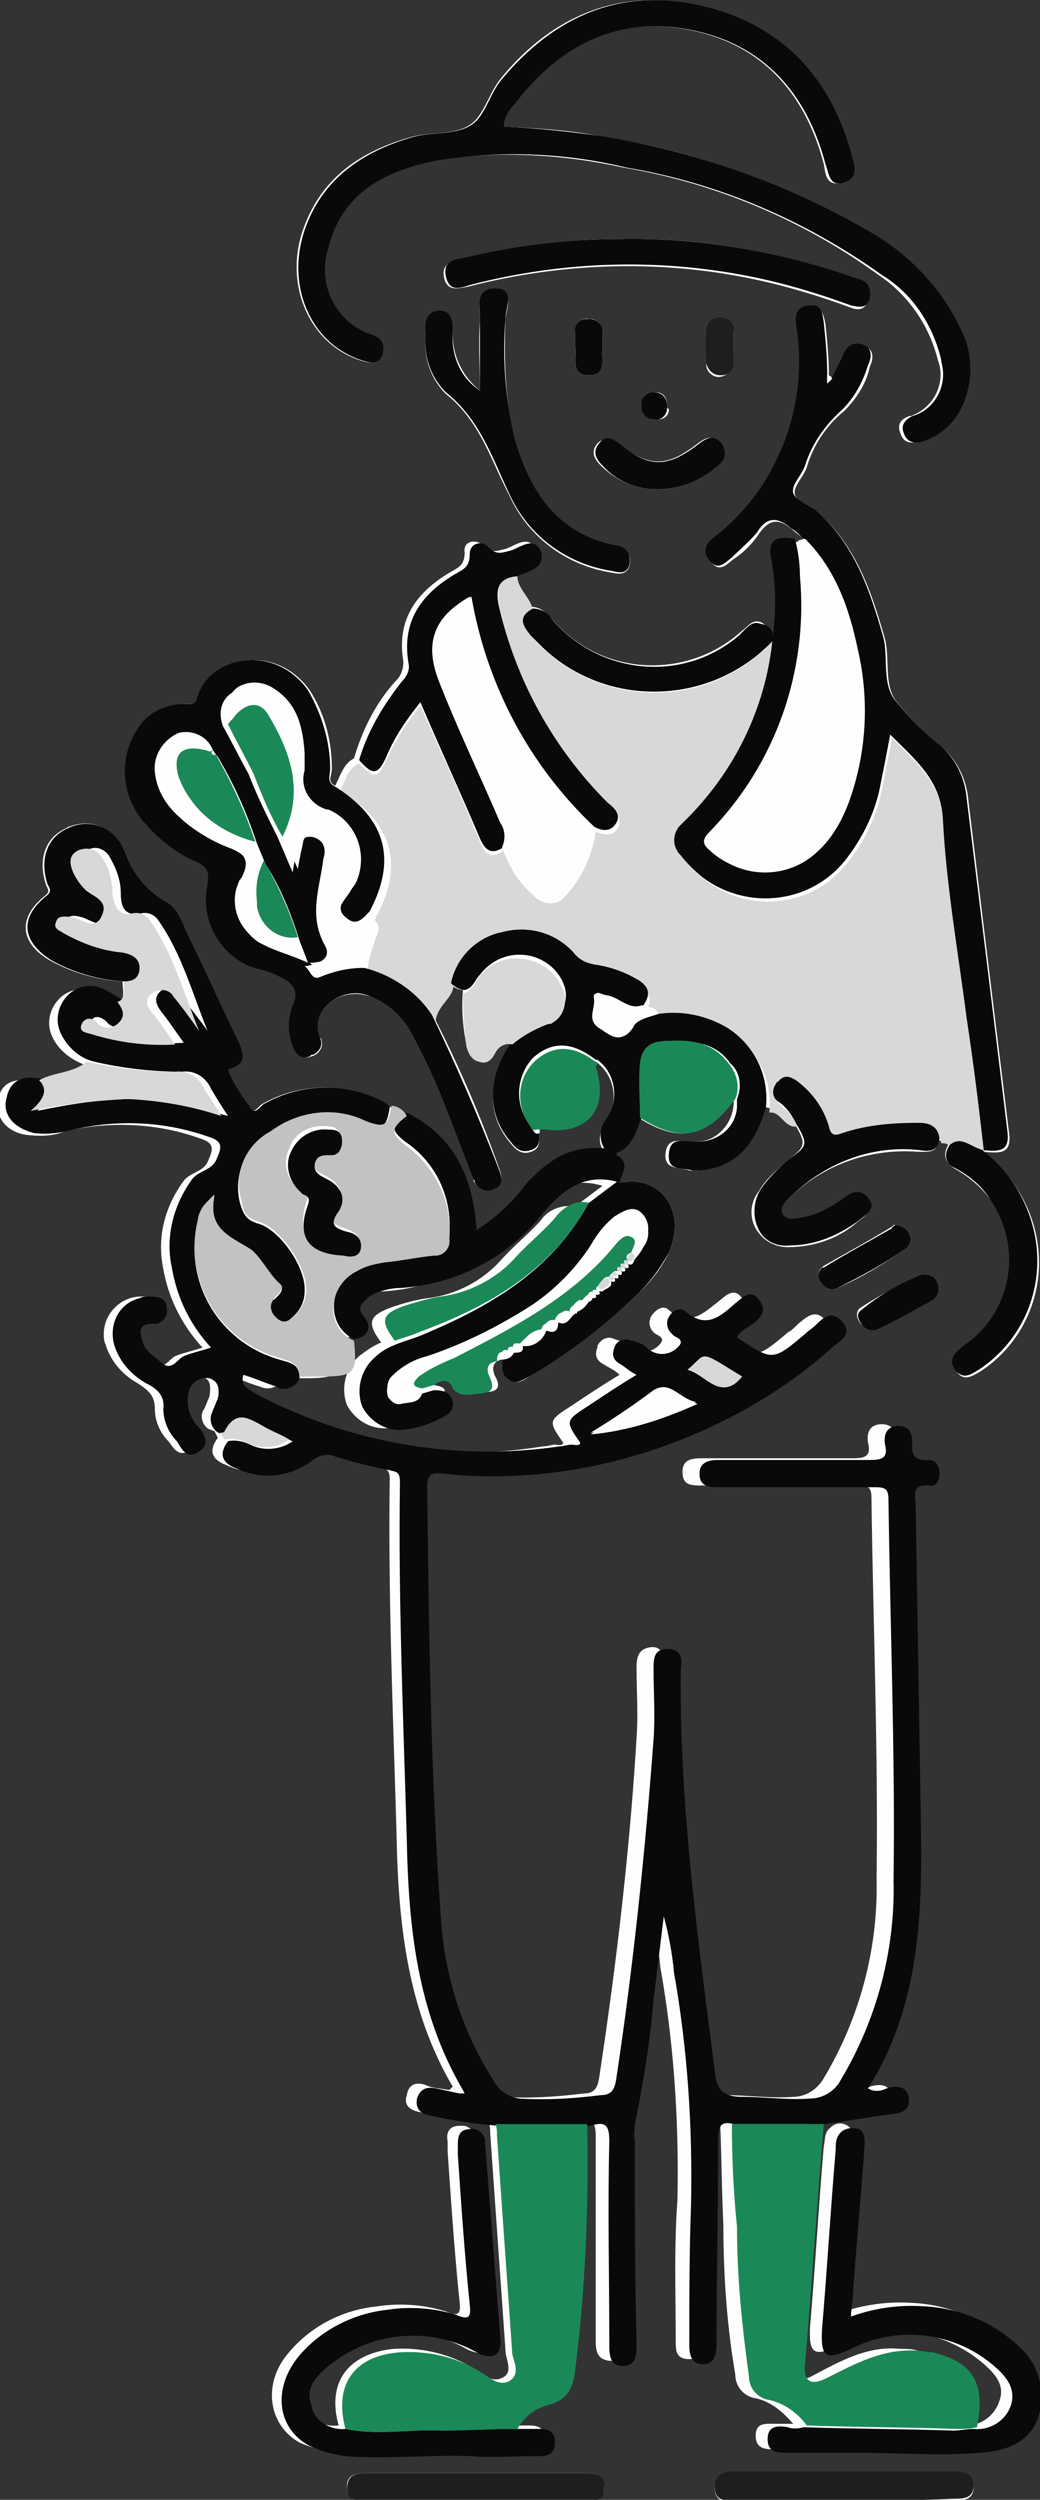
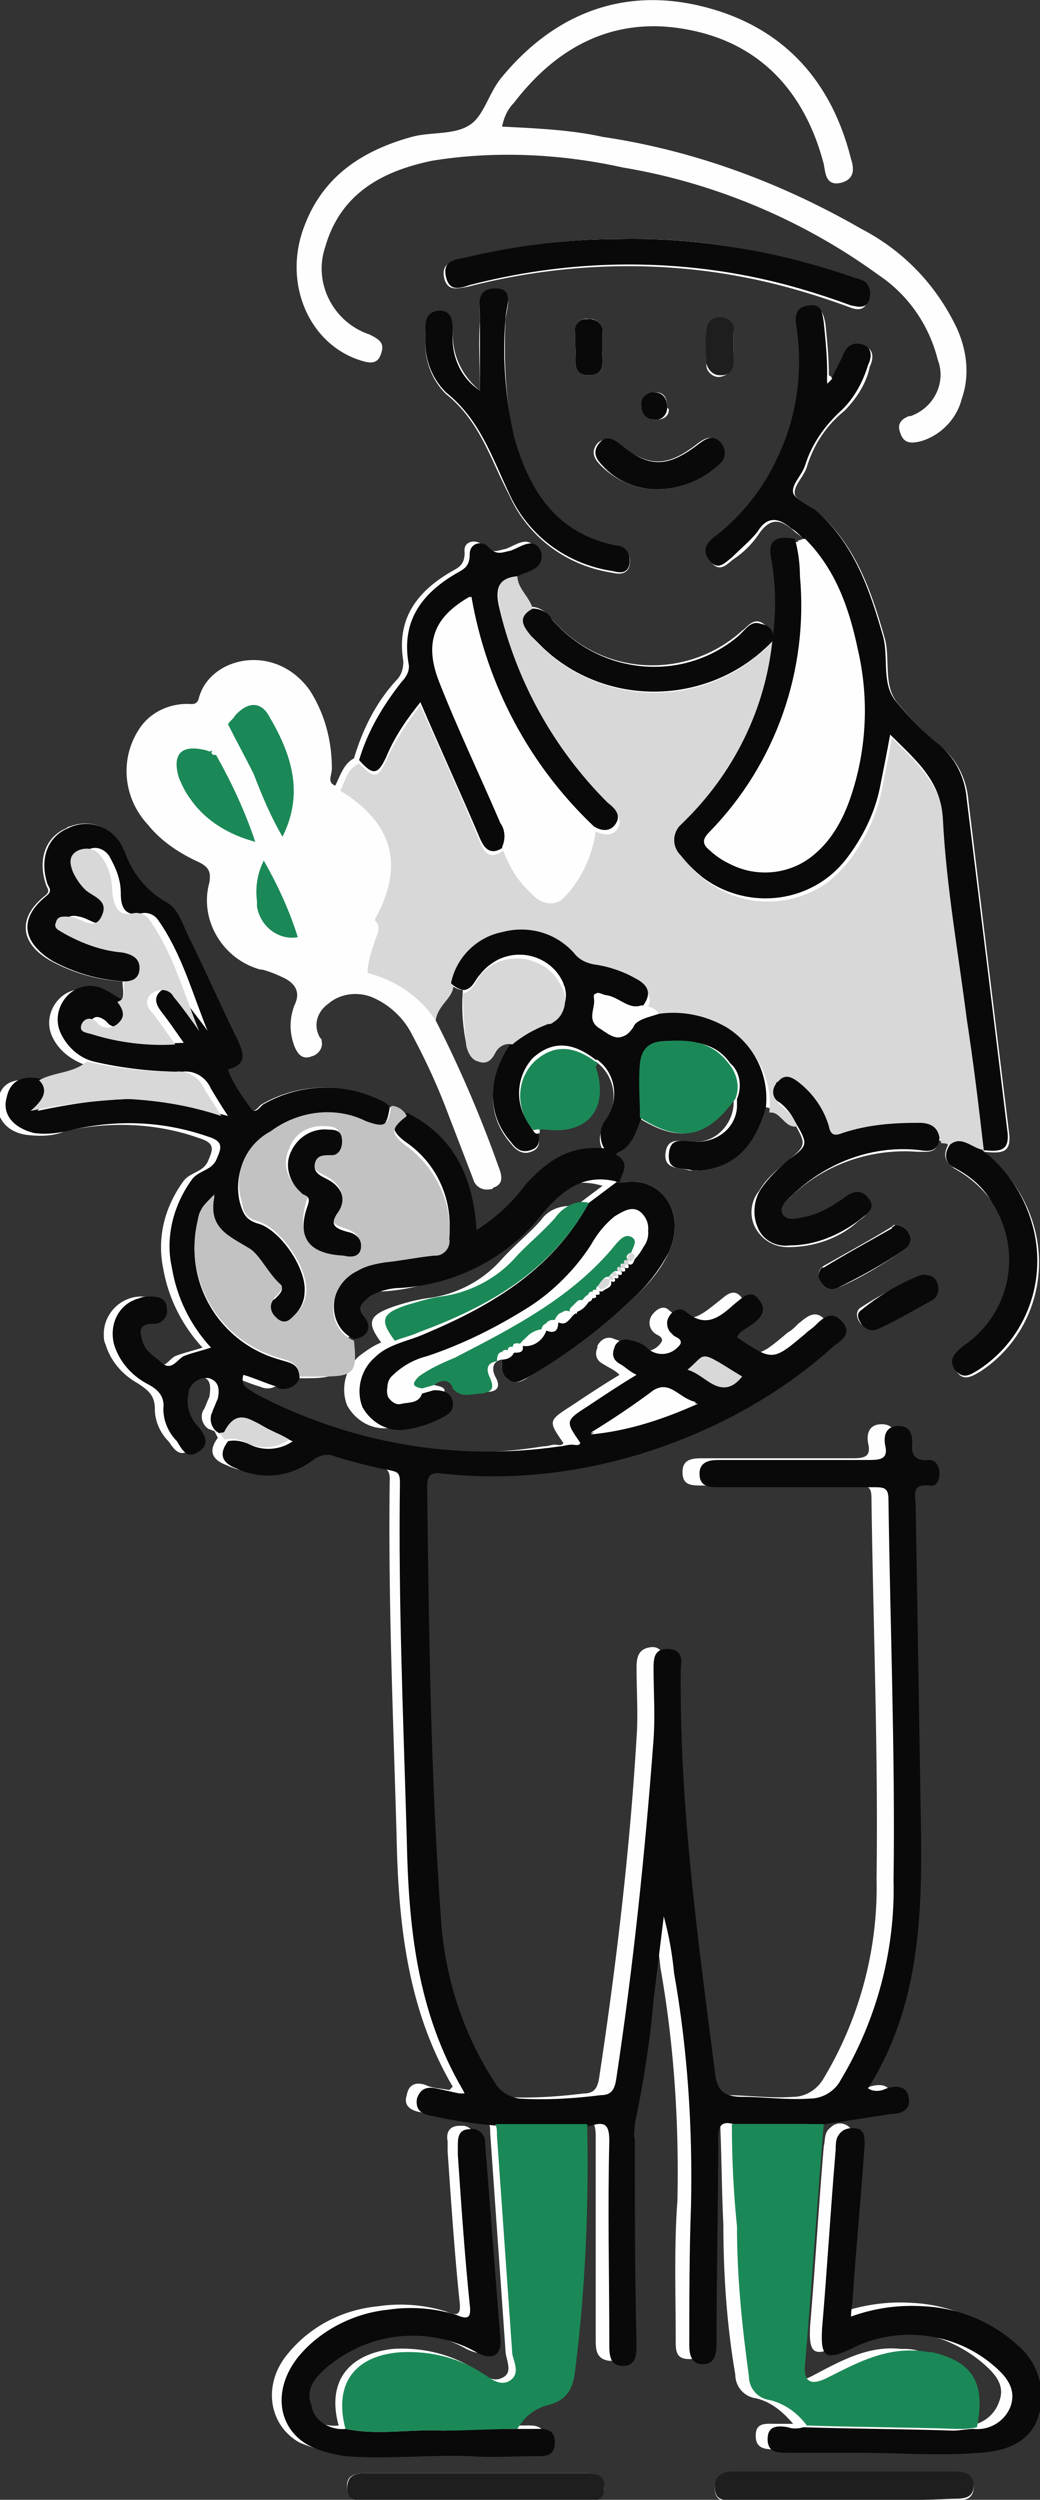
<svg xmlns="http://www.w3.org/2000/svg" version="1.1" id="レイヤー_1" x="0" y="0" viewBox="0 0 61.1 146.8" xml:space="preserve">
  <rect x="0" y="0" width="61.1" height="146.8" fill="#333333" stroke="none" />
  <style>.st0{fill:#fefefe}.st1{fill:#090909}.st2{fill:#d8d8d9}.st4{fill:#1b8957}.st5{fill:#1e1e1e}</style>
  <path class="st0" d="M597.8 2889c.4-.4 1-.3 1.4.1.5.6 1.2.4 1.7.3.5 0 .9-.2.5-.9-.2-.4-.2-.9.4-1 0 .4-.1.9.4 1.2.5.3.9 0 1.2-.2 2.1-1.3 4.2-2.8 6-4.5.9-.8 1.7-1.7 2.2-2.8 1.1-2.5-.6-4.5-2.7-4.1h-.4c.1-.5.5-1 0-1.5-.2-.2-.2-.2 0-.3.8-.4 1-1.3 1.3-2 2.4 1.5 3.9 1.2 5.6-1.1.1 1.2-.8 2.4-2 2.5h-.5c-.6 0-1.4-.3-1.5.7-.1 1 .9.8 1.4 1h.5c2.3-.2 3.4-1.7 3.9-3.7.7-.1.9 1 1.7.8.8 1.4.8 1.4-.4 2.4-.6.5-1.2 1-1.6 1.7-.5.6-.6 1.5-.2 2.2.4.7 1.1 1.1 1.9 1.1 1.5 0 3-.5 4.1-1.5.4-.3.9-.6.5-1.3-.4-.5-.9-.4-1.4 0-.6.5-1.4.9-2.2 1.1-.5.1-1.1.3-1.4-.1-.3-.5.3-.9.6-1.2 2-1.9 4.7-2.8 7.4-2.6.6 0 1.2.1 1.2-.7.2.1.5.1.6.3-.3.6-.2 1 .4 1.4.9.5 1.7 1.2 2.3 2.1 1.8 2.8 1 6.5-1.7 8.4-.5.4-.9.8-.5 1.4.4.6.9.3 1.4 0 2.6-1.7 3.9-4.8 3.3-7.9-.4-2-1.5-3.7-3.1-5 1 .1 1.6.1 1.5-1-.8-6.5-1.6-13-2.4-19.6-.1-1.2-.6-2.3-1.5-3.1-1-.8-1.9-1.7-2.7-2.7-.8-1-.4-2.5-.7-3.7-.8-2.8-1.7-5.5-4-7.5-.4-.4-1.2-.6-1.3-1-.1-.5.5-1 .7-1.6.4-1.3 1.1-2.4 2.2-3.3.7-.7 1.3-1.6 1.5-2.6.2-.4.3-1-.3-1.2-.6-.2-1 .1-1.2.7-.2.4-.3.8-.6 1.2l-.3-.2c0-1-.1-2-.2-3-.1-.5-.2-1.1-.9-1s-.8.6-.7 1.3c.5 2.7.1 5.4-1.2 7.8-.8 1.7-2 3.2-3.5 4.4-.5.4-.9.9-.4 1.5s.9.1 1.3-.2c.6-.4 1.1-.9 1.5-1.5.7-1 1.3-.8 2-.2.2.2.4.3.6.5l-.4.2c-1.1-.3-1.5.1-1.4 1.1.2 1.5.3 3.1.1 4.7h-.2c.1-.5-.2-.9-.6-1.1-.5-.2-.8.3-1.1.5-3.2 2.9-8.2 2.7-11.1-.6l-.2-.2c-.3-.4-.7-.6-1.1-.6-.2-.7-.9-1.1-.9-1.9.6-.3 1.6-.4 1.2-1.4-.4-1-1.2-.3-1.8-.1-.5.1-.8.3-1.3-.2-.4-.4-1.2-.3-1.1.4 0 .8-.4.9-.9 1.2-2 1.2-3.1 2.8-2.7 5.2 0 .4-.1.8-.4 1.1-1.2 1.3-2 2.9-2.5 4.6-.6.3-.8 1-1.1 1.6-.5-.2-.2-.6-.2-1 0-1.6-.4-3.2-1.3-4.6-2-2.8-5.8-2-6.5.4-.1.5-.4.4-.7.4-1.1 0-2.1.5-2.7 1.3-1.3 1.8-1.1 4.2.4 5.8.8 1 1.9 1.7 3 2.2.6.3.7.6.6 1.2-.6 2.2.8 4.5 3 5.1h.1c.4.1.9.3 1.3.5.6.3 1 .8.6 1.6-.3.8-.3 1.6 0 2.4.2.5.5.8 1 .6.4-.1.7-.5.6-.9 0-.1 0-.1-.1-.2-.4-.7-.2-1.5.5-2 .7-.6 1.7-.7 2.5-.4 1 .4 1.9 1.2 2.4 2.2.8 1.5 1.5 3 2.1 4.6l1.5 3.9c.1.4.5.7 1 .6.1 0 .1 0 .2-.1.6-.2.5-.7.3-1.2-1.1-3.1-2.4-6.1-3.9-9 .1-.7.7-1.1 1-1.8.2.2.5.4.8.4-.1 1.1 0 2.2.2 3.2.1.4.3.8.7.9.5.1.8-.1 1-.5.2-.4.6-.6 1-.5-1.5 2.1-1.5 4.3-.1 5.9.3.4.7.7 1.2.5.6-.2.5-.7.4-1.2.1-.2.3-.2.4-.2 2.5.2 3.7-1.3 2.9-3.7 0-.1.1-.2.1-.2 1.1.8 1.4 2.3.6 3.5v.1c-.4.5-.5 1.2-.1 1.7-2-.2-3.4.8-4.6 2.1-.8 1-1.8 1.9-2.9 2.7-.2-3.1-1.3-5.6-4.1-6.9-.3-.4-.7-.6-1.1-.5-.2-.1-.3-.3-.5-.4-2.2-1.1-4.8-1-6.9.2-.2.1-.5.7-.8.2-.5-.7-1-1.4-1.3-2.2 0 0 .1 0 .2-.1.9-.3.7-1 .4-1.6-1-2-1.9-4.1-2.9-6.1-.4-.8-.6-1.7-1.4-2.1-1.1-.7-2-1.7-2.4-3-.5-1.3-1.8-1.9-3.1-1.4-.1 0-.2.1-.2.1-1.2.5-1.7 1.8-1.2 3.3.1.3.3.4-.1.7-1.6 1.3-1.4 2.8.4 3.8 1.3.7 2.7 1.1 4.2 1.2 0 .5.2 1-.3 1.4-.4-.2-.8-.5-1.2-.7-.7-.4-1.6-.3-2.2.3-.6.6-.8 1.5-.4 2.3.4.8 1.1 1.3 1.9 1.6-.8.7-1.9.5-2.8 1-1.3-.3-2.1 0-2.3 1-.2 1 .4 1.9 1.6 2.1.8.1 1.6.1 2.3-.2 2.6-.6 5.4-.5 7.9.4 1 .3.8.7.5 1.4-.3.6-1 .6-1.4 1.1-1.1 1.5-1.6 3.3-1.2 5.2.3 1.7 1.1 3.3 2.3 4.6-.6.2-1.1.3-1.6.5-.4.2-.7.9-1.3.4-.4-.4-.9-.6-1.1-1.2-.2-.6-.4-1.1.6-1.1.4 0 .8-.3.8-.7v-.2c0-.6-.5-.7-1-.7-1.2 0-2.2 1-2.2 2.2 0 .2 0 .4.1.6.3 1 1 1.8 1.9 2.3.6.4 1 .7 1 1.5 0 .7.3 1.4.8 1.9.3.4.6 1 1.3.5.6-.4.4-.9 0-1.4-.5-.6-.7-1.3-.6-2.1.1-.5.6-.9 1.1-.8h.1c.6.1.6.6.5 1.2-.1.2-.2.5-.3.7-.3.4-.1 1 .3 1.2.1 0 .2.1.3.1l.2.4c-.6.8-.3 1.3.5 1.6 1.5.7 3.2.5 4.5-.5.4-.3.9-.4 1.3-.2 1.1.3 2.2.6 3.2.8.4.1.6.2.6.7-.1 7 .2 13.9.4 20.9.1 5.1.6 10.2 3.3 14.8l-.2.2c-.5-.1-1-.1-1.4-.3-.6-.2-1 0-1.1.6-.2.6.2.9.8 1 1.3.3 2.6.5 4 .6.1.2.1.4.1.6.3 4.3.6 8.5.9 12.8 0 .5.5 1.3-.2 1.6-.6.3-1.1-.2-1.6-.5-1.4-.9-3.1-1.3-4.8-1.2-2.7.3-3.9 2-3.2 4.5-1 .1-1.9-.4-2.2-1.4-.3-1 .3-1.7 1-2.3.4-.3.8-.6 1.2-.8 2.3-1.3 5.2-1.3 7.5 0 1 .5 1.5.2 1.4-.8-.3-3.8-.6-7.7-.9-11.5 0-.4-.3-.8-.7-.8h-.2c-.6 0-.8.4-.7.9v.6c.2 2.9.4 5.9.7 8.8.1.8-.1.9-.8.6-1.3-.4-2.7-.5-4-.3-2.1.2-4 1.2-5.3 2.8-1.5 1.8-1.1 4.2.7 5.2.7.3 1.4.5 2.1.6 2.5.2 4.9-.1 7.4 0h3.6c.6 0 1.3.1 1.3-.8s-.7-.8-1.3-.8h-.9c.4-.7 1-1.2 1.8-1.4 1.2-.3 1.4-1.1 1.6-2.1.5-4.8.8-9.6.7-14.4.8-.3 1.1 0 1.1.9v11.9c0 .6 0 1.2.8 1.3.9 0 .8-.7.8-1.3 0-4-.1-8-.1-12v-.9c.5-2.4.9-4.8 1.1-7.3.2-1.6.4-3.3.6-4.9.3 1.1.5 2.2.6 3.3.8 4.5 1.1 9.1 1 13.7-.2 2.7-.1 5.4-.1 8.2 0 .6 0 1.1.8 1.1s.9-.6.8-1.2v-.2c0-4 .1-7.9.1-11.9 0-.7.2-1 .9-.8.1 2.1.1 4.2.2 6.2 0 2.9.2 5.9.7 8.8 0 .7.5 1.3 1.2 1.4.9.2 1.6.8 2.2 1.5h-1c-.6 0-1.2-.1-1.2.7 0 .8.6.8 1.2.8 1.3 0 2.7.1 4 0 2.4-.1 4.9.2 7.3 0 1.5-.1 2.9-.6 3.4-2.1s.1-3.2-1.2-4.2c-1.5-1.4-3.4-2.2-5.5-2.3-1.4-.1-2.9.1-4.3.6 0-.5.1-.8.1-1.1.2-3 .5-6 .7-9 0-.4 0-.7-.3-.9-.3-.2-.7-.2-1 .1-.4.3-.3.7-.4 1.1-.3 3.5-.5 7-.8 10.5-.1 1.7.2 1.9 1.7 1.2 2.7-1.4 6-1 8.4 1 .7.6 1.4 1.3 1 2.3-.3.9-1.2 1.5-2.2 1.4.5-2.6-.2-3.8-2.6-4.4-.3-.1-.7-.1-1-.1-1.9-.2-3.5.7-5.2 1.6-1 .5-1.4.2-1.3-.8.4-4.7.7-9.4 1.1-14.1l3.9-.6c.5-.1 1.1-.2 1-.9-.1-.7-.6-.8-1.3-.6-.3.2-.7.2-1.1 0 3.1-4.9 3.2-10.4 3.1-15.9l-.3-18.3c0-.6-.3-1.3.8-1.2.4.1.6-.3.6-.7 0-.4-.2-.8-.6-.8-.8.1-1-.3-1-1 .1-.6-.2-1-.8-1-.7 0-.9.5-.8 1.1.2.8-.2.9-.9.9h-8.9c-.6 0-1.1.1-1.1.8 0 .8.5.8 1.2.8h9c.6 0 .9 0 .9.7.1 7.5.4 14.9.3 22.4.1 4.1-1 8.2-3.1 11.7-.4.7-1.1 1.1-1.8 1.1-1.3.1-2.7-.1-4-.1-1.1 0-1.4-.5-1.6-1.5-1-7.9-2.2-15.8-2-23.7 0-.6-.1-1.2-.8-1.1s-.8.6-.8 1.2c0 1.4.1 2.8 0 4.1-.4 6.7-1.2 13.4-2.2 20-.1.6-.3.9-.9.9-1.6.2-3.2.3-4.8.2-.6 0-1.1-.3-1.4-.9-1.9-2.9-3-6.3-3.2-9.8-.7-8.4-.7-16.8-.8-25.2 0-.7.2-.9.9-.8 5.5.5 11.1-.5 16.1-2.9 2.5-1.2 4.8-2.7 6.9-4.6.4-.4 1.1-.8.5-1.4-.6-.7-1.1-.2-1.6.2-.2.2-.4.4-.6.5-1.9 1.6-1.9 1.6-4 .2.1-.4.5-.5.8-.7.5-.4.9-.8.5-1.5-.5-.7-1-.1-1.4.2-.9.7-1.7 1.5-2.9.5-.3-.3-.7-.1-1 .3-.2.3-.2.7.1 1 .2.2.5.2.5.5-.3.6-1.1.8-1.7.5-.1-.1-.2-.1-.3-.2-.2-.2-.5-.3-.8-.4-.4-.2-.8 0-1 .4v.1c-.2.5 0 .8.4 1 .3.2.6.3.9.6-1 .6-1.9 1.2-2.8 1.8-1.4.9-1.4.9-.5 2.2-.1.2-.3.1-.5.1s-.4.1-.7.1c-6.1 1-12.4-.1-17.9-3.1-.4-.2-.9-.4-.7-1.1.7.2 1.3.5 2 .7.4.2 1 .1 1.2-.4 0 0 0-.1.1-.1h1.3c2 0 2.2-.2 1.9-2.1.9-.2 1.1-.7.6-1.3s-.2-.9.3-1.2c.5-.4 1.2-.5 1.8-.5 3.3-.2 6.3-1.8 8.4-4.4 1.2-1.4 2.5-2.4 4.5-1.8l-1.6 1.2c-.8-.1-1.6.2-2 .8-.7.8-1.6 1.5-2.4 2.4a6.9 6.9 0 01-4.3 2.2c-.7.1-1.4.3-2 .5-1.4.5-1.6.9-.7 2.1-.5.2-.9.5-1.3.8-.8.7-1.1 1.9-.7 2.9.5.9 1.5 1.5 2.6 1.3.7-.1 1.3-.3 1.9-.6.4-.2.9-.4.8-1 .8-.7.3-.8-.2-.9zm4-73.9c.1-.5.3-1 .7-1.4 2.6-3.4 6-5.1 10.2-4.3 4.3.8 6.9 3.7 8 7.9.1.5.1 1.3 1 1.1.8-.2.8-.8.6-1.4-1.2-4.8-4.2-7.9-8.9-9-4.7-1.1-8.7.6-11.7 4.3-.7.9-1 2.2-1.8 2.7-.9.6-2.3.4-3.4.7-2.9.8-5.2 2.3-6.3 5.2-1.3 3.3.2 6.9 3.2 7.9.6.2 1.1.3 1.3-.4.2-.6-.1-.8-.7-1.1-2.1-.7-3.3-3-2.6-5.1.9-3.2 3.4-4.5 6.3-5.1 3.7-.6 7.6-.4 11.2.4 5.4.9 10.6 3.1 15 6.3 1.8 1.2 3 3 3.5 5 .5 1.3-.2 2.8-1.6 3.3h-.1c-.5.2-.7.5-.5 1 .2.6.6.6 1.1.5 1.2-.3 2.2-1.3 2.5-2.5.5-1.4.3-2.9-.3-4.2-1.2-2.5-3.1-4.5-5.6-5.8-4.7-2.7-9.8-4.6-15.2-5.4-1.8-.4-3.8-.5-5.9-.6zm-1.3 15.5c-1-.8-1.6-2-1.6-3.3 0-.6 0-1.3-.8-1.3s-.8.7-.8 1.4c-.1 1.3.3 2.5 1.2 3.4 2 1.6 2.6 3.8 3.7 5.9 1.1 2.5 3.4 4.2 6.1 4.6.4.1.9.1 1-.5.1-.5-.2-.9-.7-1h-.1c-3.5-.7-5.1-3.2-6-6.4-.5-2.3-.6-4.6-.5-6.9 0-.6.6-1.7-.6-1.8-1.2 0-.9 1.1-.9 1.8-.1 1.3 0 2.7 0 4.1zm8.2-8.9c-3.1 0-6.2.4-9.2 1.2-.6.1-1.3.2-1.1 1.1.2.8.8.6 1.4.5 5.4-1.4 11.1-1.6 16.5-.5 2 .4 4 1 5.9 1.7.5.2.9.2 1.1-.4.2-.4 0-.9-.4-1.1h-.1c-.2-.1-.4-.2-.6-.2-4.2-1.6-8.8-2.4-13.5-2.3zm13.2 132.8h6.4c.6 0 1.2 0 1.2-.8 0-.7-.6-.8-1.1-.8h-13c-.6 0-1.1.2-1.1.9s.5.8 1.1.8c2.2-.1 4.3-.1 6.5-.1zm-21.8 0h6.6c.5 0 1.1 0 1.1-.7 0-.8-.5-.9-1.1-.9h-12.9c-.6 0-1.2.1-1.1.9 0 .7.6.7 1.1.7h6.3zm10.8-118.1c1.3 0 2.6-.5 3.5-1.5.4-.3.4-.8.2-1.2l-.1-.1c-.4-.4-.8-.2-1.2.1-1.8 1.4-2.8 1.4-4.6.1-.4-.3-.9-.5-1.3-.1-.4.5-.2.9.2 1.3.9.9 2.1 1.4 3.3 1.4zm14 43.2c-.1 0-.1 0-.2.1-1.3.8-2.6 1.5-4 2.3-.3.2-.4.5-.2.8v.1c.2.4.6.6 1 .4 1.4-.6 2.7-1.4 4-2.3.3-.2.4-.6.2-.9-.1-.3-.5-.5-.8-.5zm1.6 2.9c-1.3.6-2.5 1.2-3.7 2-.2.2-.2.5 0 .8.2.3.6.5 1 .3 1.1-.5 2.2-1.1 3.2-1.7.3-.2.4-.5.3-.9-.1-.3-.3-.5-.8-.5zm-11.1-54.4v-.8c0-.6-.2-.9-.8-.9-.6 0-.8.4-.8.9v1.8c0 .4.4.7.7.7.4 0 .8-.3.8-.7v-.1c.1-.3.1-.6.1-.9zm-7.7.1v-1c0-.4-.2-.7-.6-.8h-.2c-.4-.1-.8.2-.8.6v1c.1.7-.3 1.7.8 1.7s.7-1 .8-1.5zm3.8 3.4c0-.6-.2-.9-.7-.9-.4 0-.7.3-.7.7v.1c0 .4.2.7.6.8h.2c.4 0 .7-.2.7-.6l-.1-.1z" transform="translate(-572.303 -2807.663)" />
  <path class="st1" d="M579.6 2865.3c-1.5-.1-2.9-.5-4.2-1.2-1.8-1.1-2-2.5-.4-3.8.4-.3.2-.5.1-.7-.5-1.5 0-2.8 1.2-3.3 1.2-.6 2.6-.1 3.2 1.1 0 .1.1.2.1.2.4 1.2 1.2 2.3 2.4 3 .8.4 1 1.3 1.4 2.1 1 2 1.9 4.1 2.9 6.1.3.7.5 1.3-.4 1.6-.1 0-.2.1-.2.1.3.8.8 1.5 1.3 2.2.3.5.6-.1.8-.2 2.1-1.2 4.7-1.3 6.9-.2.2.1.4.2.5.4-.2 1.2-.4 1.3-1.5.9-1.9-.8-4-.6-5.6.6-1.4.8-2.1 2.5-1.7 4.1.2.7.4 1 1 1.2 1.3.3 2.9 2.6 2.8 4 0 .5-.2 1-.6 1.4-.3.3-.7.7-1.1.3-.4-.2-.5-.7-.2-1.1 0-.1.1-.1.2-.2.2-.2.5-.5.3-.7-.7-.6-1.2-1.7-1.8-2.1-1.2-.8-2.5-1.2-2.1-3.2-.8.8-.9.8-1 1.6-.8 3.5 1.3 7 4.8 8 .6.2 1.2.2 1.2 1.1-.2.5-.7.7-1.2.6 0 0-.1 0-.1-.1-.7-.2-1.3-.5-2-.7-.2.7.3.8.7 1.1 5.5 2.9 11.7 4 17.9 3.1.2 0 .4-.1.7-.1.2 0 .4.1.5-.1-.9-1.3-.9-1.3.5-2.2.9-.6 1.8-1.2 2.8-1.8-.4-.2-.6-.4-.9-.6-.4-.2-.6-.5-.4-1 .1-.4.6-.6 1-.4h.1c.3.1.6.2.8.4.5.5 1.3.5 1.8 0 .1-.1.2-.2.2-.3 0-.3-.4-.3-.5-.5-.3-.2-.4-.7-.2-1 .2-.4.7-.6 1-.3 1.2 1 2 .3 2.9-.5.4-.3.9-.9 1.4-.2.5.6.1 1.1-.5 1.5-.3.2-.7.4-.8.7 2.1 1.4 2.1 1.4 4-.2.2-.2.4-.3.6-.5.5-.5 1-.9 1.6-.2.6.7-.1 1.1-.5 1.4-2.1 1.9-4.4 3.4-6.9 4.6-5 2.4-10.6 3.5-16.1 2.9-.7-.1-.9.1-.9.8.1 8.4.2 16.8.8 25.2.2 3.5 1.3 6.9 3.2 9.8.3.5.8.8 1.4.9 1.6.1 3.2 0 4.8-.2.6 0 .8-.3.9-.9 1-6.6 1.7-13.3 2.2-20 .1-1.4 0-2.8 0-4.1 0-.6 0-1.2.8-1.2s.9.5.8 1.1c-.1 8 1 15.9 2 23.7.1 1 .4 1.5 1.6 1.5 1.3 0 2.7.2 4 .1.8 0 1.5-.5 1.8-1.1 2.1-3.5 3.2-7.6 3.1-11.7.1-7.5-.2-14.9-.3-22.4 0-.7-.3-.7-.9-.7h-9c-.6 0-1.2 0-1.2-.8 0-.7.6-.8 1.1-.8h8.9c.7 0 1.1-.1.9-.9-.1-.6.1-1.1.8-1.1.6 0 .8.4.8 1-.1.7.2 1.1 1 1 .4 0 .6.4.6.8s-.2.8-.6.7c-1.1-.1-.8.6-.8 1.2l.3 18.3c.1 5.5 0 11-3.1 15.9.3.2.7.2 1.1 0 .7-.2 1.2-.1 1.3.6.1.7-.5.9-1 .9l-3.9.6h-5.4c-.7-.2-.9.1-.9.8 0 4-.1 7.9-.1 11.9v.2c0 .6-.1 1.2-.8 1.2-.7 0-.8-.6-.8-1.1 0-2.7 0-5.5.1-8.2.1-4.6-.2-9.2-1-13.7-.1-1.1-.3-2.2-.6-3.3-.2 1.6-.4 3.3-.6 4.9-.2 2.4-.6 4.9-1.1 7.3 0 .3-.1.6 0 .9 0 4 0 8 .1 12 0 .6 0 1.3-.8 1.3s-.8-.7-.8-1.3c0-4-.1-7.9 0-11.9 0-.9-.2-1.2-1.1-.9h-5.4c-1.3-.1-2.7-.3-4-.6-.6-.1-.9-.4-.8-1 .2-.6.6-.7 1.1-.6.5.1.9.2 1.4.3h.3l-.1-.2c-2.7-4.6-3.2-9.6-3.3-14.8-.2-7-.5-13.9-.4-20.9 0-.6-.2-.6-.6-.7-1.1-.2-2.2-.5-3.2-.8-.4-.2-.9-.1-1.3.2-1.3 1-3 1.2-4.5.5-.8-.3-1.1-.8-.5-1.6.4-.1.9 0 1.3.2.8.4 1.8.3 2.5-.2-.5-.2-.8-.4-1.2-.6-.9-.4-1.8-1.4-2.6.1 0 .1-.2 0-.3.1-.5-.1-.8-.6-.7-1.1 0-.1.1-.2.1-.3.1-.2.2-.5.3-.7.1-.5.1-1-.5-1.2-.5-.1-1 .2-1.2.7v.1c-.2.7 0 1.5.6 2.1.4.5.6 1 0 1.4-.7.5-1-.1-1.3-.6-.5-.5-.8-1.2-.8-1.9.1-.8-.4-1.2-1-1.5-.9-.5-1.6-1.3-1.9-2.3-.3-1.2.3-2.4 1.5-2.7.2-.1.4-.1.6-.1.5 0 1 .1 1 .7.1.4-.2.8-.6.9h-.2c-.9 0-.8.5-.6 1.1.2.6.7.8 1.1 1.2.6.5.9-.2 1.3-.4.5-.2 1-.3 1.6-.5-1.2-1.3-2-2.9-2.3-4.7-.4-1.8.1-3.7 1.2-5.2.4-.5 1.1-.5 1.4-1.1.3-.7.5-1.1-.5-1.4-2.6-.9-5.3-1-7.9-.4-.8.2-1.5.3-2.3.2-1.2-.3-1.9-1.1-1.6-2.1.2-1 1-1.4 2.3-1 .6.6.2 1.1-.5 1.8 1.9-.4 3.8-.7 5.7-.7 1.9.1 3.7.5 5.5 1-.4-.6-.7-1.1-1-1.6-.3-.7-1-1.1-1.7-1-1.7 0-3.5-.2-5.2-.6-.8-.2-1.5-.8-1.9-1.6-.4-.8-.2-1.7.4-2.3.6-.6 1.5-.7 2.2-.3.4.2.8.5 1.2.7.3.4.5.8.1 1.2-.3.3-.9.4-1.2 0l-.1-.1c-.4-.3-.7-.3-.9.1-.2.5.3.5.6.6 1.6.5 3.2.7 4.9.6-.5-.7-.9-1.3-1.3-1.8-.3-.4-.5-.8-.1-1.2.3-.3.9-.3 1.2.1 0 0 .1.1.1.2.5.7 1 1.3 1.5 2-.9-2.2-1.5-4.5-2.9-6.5-.2-.3-.6-.5-1-.4-1 .2-1.2-.4-1.2-1.2 0-.8-.3-1.5-.7-2.2-.3-.4-.8-.6-1.3-.3s-.5.8-.3 1.3c.2.4.4.7.7 1 .4.5 1.4.6 1 1.5-.5 1-1.2.2-1.8.1-.4-.1-.7-.1-.9.3-.2.4.2.6.5.7 1 .6 2.2 1 3.4 1.1.5 0 1 .3 1 .9-.5.6-.9.8-1.4.8zm27.4 26.5c2.2-.2 4.3-.8 6.2-1.8-1-.2-1.5-1.3-2.5-.7-1.2.9-2.4 1.7-3.7 2.5zm8.9-3.3c-2.7-1.6-2-1.4-3.2-.4 1.1.3 2 1.9 3.2.4z" transform="translate(-572.303 -2807.663)" />
  <path class="st2" d="M602.7 2841.5c0 .7.7 1.2.9 1.9-.9.5-.6 1-.1 1.6 3.4 4 9.5 4.5 13.5 1 .3-.2.5-.5.7-.7h.2c-.4 4.2-2.3 8-5.3 10.9-.6.4-.7 1.1-.3 1.7l.2.2c2 2.7 5.7 3.3 8.4 1.4.5-.4.9-.8 1.3-1.3.9-1.2 1.6-2.6 1.9-4.1.2-1 .4-2 .6-3.1 1.5 1.5 2.9 2.7 3.1 5 .2 3.9.9 7.8 1.4 11.7.3 2.5.6 5.1 1 7.7-.7-.2-1.3-.9-2-.3-.1-.3-.4-.3-.6-.3-.1-.7-.6-.8-1.2-.9-1.5-.1-3.1.1-4.5.6-.5.2-.7.1-.8-.4-.3-1-1-1.9-1.8-2.6-.4-.3-.8-.5-1.2 0-.3.3-.3.8.1 1.1l.1.1c.4.3.7.7.9 1.1-.8.2-1-.9-1.7-.8.2-1.9-.7-3.7-2.3-4.7-1.2-.7-2.6-1-4-.8-.2-.4-.6-.4-1-.4.5-.7.3-1.2-.5-1.6-.8-.4-1.6-.6-2.4-.8-.5-.1-.9-.3-1.2-.7-1.1-1.2-2.7-1.6-4.2-1.2-1.5.3-2.7 1.5-3 3-.2.6-.9 1-1 1.8-.9-1.4-2.4-2.4-4-2.8 0-.6.2-1.2.4-1.8.1-.4.5-.9 0-1.3 1.8-3.2 1.1-5.7-2-7.6.3-.6.4-1.3 1.1-1.6.9.9 1.1.9 1.6-.2s1.2-2.2 2-3.2c1.2 2.7 2.4 5.3 3.5 8 .3.8.7 1 1.4.5.3 1 .9 1.9 1.7 2.6.4.5 1.2.7 1.7.3l.3-.3c.9-1 1.5-2.3 1.7-3.7.5.2 1 .3 1.3-.2.3-.5-.1-.9-.5-1.2-3.2-3.2-5.4-7.2-6.4-11.6-.3-1.4-.1-1.9 1-2z" transform="translate(-572.303 -2807.663)" />
  <path class="st1" d="M628.1 2874.9c.7-.6 1.3.2 2 .3-.3-2.6-.6-5.1-1-7.7-.5-3.9-1.2-7.8-1.4-11.7-.1-2.3-1.6-3.5-3.1-5-.2 1.1-.4 2.1-.6 3.1-.3 1.5-1 2.9-1.9 4.1-2 2.7-5.8 3.2-8.5 1.2-.5-.4-.9-.8-1.3-1.3-.5-.5-.5-1.2-.1-1.7l.2-.2c3-2.9 4.9-6.7 5.3-10.9.2-1.5.2-3.1-.1-4.7-.2-1 .3-1.3 1.4-1.1.2.7.3 1.5.3 2.2.5 5.5-1.4 11-5.3 15-.4.4-.5.7 0 1.1 1.7 1.6 4.4 1.6 6.1 0 .9-.8 1.5-1.9 1.9-3 1-2.9 1.2-6 .5-8.9-.5-2.4-1.3-4.7-3.1-6.5-.2-.2-.4-.4-.6-.5-.7-.6-1.4-.8-2 .2-.4.5-1 1-1.5 1.5-.4.3-.8.8-1.3.2-.5-.6-.2-1.1.4-1.5 1.5-1.2 2.7-2.7 3.5-4.4 1.2-2.4 1.6-5.2 1.2-7.8-.1-.6-.1-1.2.7-1.3s.8.4.9 1c.1 1 .2 2 .2 3v.5l.3-.3.6-1.2c.2-.6.6-.9 1.2-.7.6.2.5.8.3 1.2-.3 1-.8 1.9-1.5 2.6-1 .9-1.8 2-2.2 3.3-.2.6-.8 1.1-.7 1.6.1.4.9.7 1.3 1 2.3 2 3.2 4.7 4 7.5.3 1.2-.1 2.7.7 3.7.8 1 1.7 1.9 2.7 2.7.9.8 1.4 1.9 1.5 3.1.8 6.5 1.6 13 2.4 19.6.1 1.1-.5 1.1-1.5 1 1.6 1.2 2.7 3 3.1 5 .6 3.1-.7 6.2-3.3 7.9-.5.3-.9.6-1.4 0-.4-.6 0-1 .5-1.4 2.8-1.9 3.5-5.6 1.7-8.4-.5-.9-1.3-1.6-2.3-2.1-.4-.2-.6-.7-.2-1.3z" transform="translate(-572.303 -2807.663)" />
-   <path class="st1" d="M601.9 2815.1c2 .1 4 .3 6 .6 5.3.9 10.5 2.7 15.2 5.4 2.4 1.3 4.4 3.3 5.6 5.8.7 1.3.8 2.8.3 4.2-.4 1.2-1.3 2.1-2.5 2.5-.4.1-.9.1-1.1-.5-.2-.5.1-.8.5-1 1.4-.4 2.1-1.9 1.7-3.2v-.1c-.5-2.1-1.7-3.9-3.5-5-4.5-3.2-9.6-5.4-15-6.3-3.7-.9-7.5-1-11.2-.4-3 .6-5.5 1.9-6.3 5.1-.7 2.1.4 4.4 2.5 5.1.6.2.8.5.7 1.1-.2.7-.7.6-1.3.4-3-1-4.5-4.5-3.2-7.9 1.1-2.9 3.5-4.4 6.3-5.2 1.1-.3 2.5-.1 3.4-.7.8-.5 1.1-1.9 1.8-2.7 3.1-3.7 7-5.4 11.7-4.3 4.8 1.1 7.7 4.3 8.9 9 .2.7.2 1.2-.6 1.4-.8.2-.8-.6-1-1.1-1.1-4.2-3.7-7.1-8-7.9-4.2-.8-7.6.9-10.2 4.3-.4.4-.7.9-.7 1.4zm-8.2 49.4c1.6.4 3.1 1.4 4 2.8 1.4 2.9 2.7 5.9 3.9 9 .2.5.3 1-.3 1.2-.4.2-.9 0-1.1-.4 0-.1 0-.1-.1-.2l-1.5-3.9c-.6-1.6-1.3-3.1-2.1-4.6-.5-1-1.4-1.8-2.4-2.2-.8-.4-1.8-.2-2.5.4-.6.5-.8 1.3-.5 2 .2.4 0 .8-.4 1-.1 0-.1 0-.2.1-.5.2-.8-.1-1-.6-.3-.8-.3-1.6 0-2.4.4-.8 0-1.3-.6-1.6-.4-.2-.8-.4-1.3-.5-2.2-.5-3.6-2.8-3.1-5v-.1c.1-.6 0-.9-.6-1.2-1.2-.5-2.2-1.3-3-2.2-1.5-1.6-1.7-4-.4-5.8.6-.9 1.7-1.3 2.7-1.3.3 0 .6.1.7-.4.7-2.4 4.5-3.2 6.5-.4.8 1.4 1.3 3 1.3 4.6 0 .3-.2.8.2 1 3.1 1.9 3.8 4.4 2 7.6-.4.4-.8 1-1.4.5-.7-.5-.2-1 .1-1.5 1.1-1.3.9-3.3-.5-4.4-.2-.2-.5-.3-.8-.5-1-.2-1.6-1.2-1.4-2.2v-1.1c-.2-1.5-.5-2.9-1.8-3.8-.6-.5-1.4-.5-2.1-.1-.7.4-.9 1.2-.6 2 .5.9 1 1.9 1.5 2.8.5 1.3 1.1 2.5 1.7 3.7l.9 2.1c.1-.7.2-1.1.3-1.5 0-.3.3-.6.7-.6.3 0 .7.2.8.5.1.2.1.5 0 .8-.2 1.7-.9 3.3.1 5.1.4.7-.3 1.1-1.2 1.2.4.3.4.9 1 .6 1-.4 1.8-.5 2.5-.5zm-8.9-12.7c-.2-.8-1.1-1.3-1.9-1-1 .3-1.5 1.3-1.4 2.3.1 1 .6 1.9 1.4 2.6.9.8 1.9 1.4 3 1.8.9.4 1.2.8.7 1.8-.8 1.3-.3 2.9.9 3.7l.6.3c.7.3 1.4.5 2.3.9l-.5-1.3c-.5-1.6-1.1-3.1-2-4.5l-.5-1.2c-.6-1.8-1.3-3.4-2.3-5.1l-.3-.3z" transform="translate(-572.303 -2807.663)" />
  <path class="st1" d="M611 2867.2c1.4-.2 2.8.1 4 .8 1.6 1 2.5 2.8 2.3 4.7-.6 2-1.6 3.5-3.9 3.7h-.4c-.6-.2-1.5.1-1.4-1 .1-1 .8-.7 1.5-.7 1.2.1 2.4-.7 2.5-2v-.5c.3-.7.2-1.6-.4-2.1-.9-1.3-2.3-1.3-3.7-1.3-.9 0-1.4.4-1.5 1.3-.1 1.1 0 2.1 0 3.2-.3.7-.5 1.6-1.3 2-.3.1-.2.2 0 .3.6.5.1 1 0 1.5-2-.6-3.3.4-4.5 1.8-2 2.6-5.1 4.2-8.4 4.4-.6 0-1.3.2-1.8.5-.4.4-.8.6-.3 1.2s.2 1.2-.6 1.3c-1.7-.8-1.5-3.3.2-4.1.5-.3 1-.4 1.6-.5 1-.1 1.9-.3 2.9-.4.5 0 .9-.4.9-1v-.1c.2-2.2-.8-4.3-2.6-5.5-.9-.7-.8-1 .1-1.7 2.8 1.4 3.9 3.8 4.1 6.9 1.1-.7 2.1-1.6 2.9-2.7 1.2-1.3 2.5-2.3 4.6-2.1-.3-.5-.3-1.2.1-1.7.8-1.1.6-2.7-.5-3.5h-.1c-1.4-1.1-2.6-1.1-3.7-.1-1 1.1-1.1 2.8-.1 4 0 .2.2.3.4.2.1.5.2 1-.4 1.2-.6.2-.9-.1-1.2-.5-1.4-1.6-1.4-3.8.1-5.9.6-.5 1.3-.9 2.1-1.2.8-.3 1.2-1.1 1-1.9 0-.1-.1-.2-.1-.3-.6-1.4-2.3-2.1-3.8-1.4-.4.2-.8.5-1.1.9-.3.3-.4.8-.9.9-.3 0-.6-.2-.8-.4.3-1.5 1.5-2.7 3-3 1.5-.4 3.1 0 4.2 1.2.3.4.7.6 1.2.7.8.1 1.7.4 2.4.8.8.4 1 .9.5 1.6-.9.3-1.4-.5-2.2-.6-.2 0-.7-.4-.6.2.1.6-.5 1.3.4 1.8.7.4 1.2.8 1.8-.1.2-.5.9-.6 1.5-.8z" transform="translate(-572.303 -2807.663)" />
  <path d="M596.2 2873.2c-.9.7-1 1-.1 1.7 1.8 1.3 2.8 3.4 2.6 5.5.1.5-.3 1-.8 1h-.1c-1 .1-1.9.3-2.9.4-.6.1-1.1.2-1.6.5-1.7.8-2 3.3-.2 4.1.2 1.9 0 2.1-1.9 2.1h-1.3c0-.8-.6-.9-1.2-1.1-3.5-1-5.6-4.5-4.8-8 .2-.8.2-.8 1-1.6-.4 2 .8 2.4 2.1 3.2.6.4 1.1 1.5 1.8 2.1.2.2-.1.5-.3.7-.3.3-.4.7-.1 1.1l.2.2c.5.4.8 0 1.1-.3.4-.4.6-.9.6-1.4 0-1.4-1.5-3.6-2.8-4-.7-.2-.9-.5-1-1.2-.5-1.6.2-3.3 1.7-4.1 1.6-1.2 3.8-1.5 5.6-.6 1.1.4 1.3.3 1.5-.9.3 0 .7.2.9.6zm-3.7 8.2c.4 0 .8 0 .9-.6.1-.6-.3-.8-.8-1-.7-.2-1-.4-.5-1.2.6-.8.1-1.5-.7-1.9-.4-.2-.8-.4-.7-.9.1-.5.5-.4.9-.5.4 0 .7-.3.7-.7v-.1c0-.5-.3-.7-.8-.7-1-.1-1.9.4-2.2 1.3-.4.8-.2 1.8.6 2.4.2.2.7.1.4.7-.6 2.1.2 3.1 2.2 3.2z" fill="#c2c2c3" transform="translate(-572.303 -2807.663)" />
  <path class="st4" d="M615.3 2932.4h5.4c-.4 4.7-.7 9.4-1.1 14.1-.1 1 .3 1.3 1.3.8 1.6-.8 3.2-1.7 5.2-1.6.3 0 .7.1 1 .1 2.4.6 3.1 1.8 2.6 4.4-.4.1-.8.1-1.2.1-2.9-.1-5.9-.1-8.8-.2-.5-.7-1.3-1.3-2.2-1.5-.7-.1-1.2-.7-1.2-1.4-.4-2.9-.7-5.8-.7-8.8-.2-1.9-.3-4-.3-6zm-13.9 0h5.4c.1 4.8-.1 9.6-.7 14.4-.1 1-.4 1.8-1.6 2.1-.8.2-1.4.7-1.8 1.4-1.5 0-2.9.2-4.4.1-1.9-.1-3.8.3-5.7-.1-.7-2.6.5-4.3 3.2-4.5 1.7-.1 3.4.3 4.8 1.2.5.3 1 .8 1.6.5.7-.4.3-1.1.2-1.6-.3-4.3-.6-8.5-.9-12.8 0-.3 0-.5-.1-.7z" transform="translate(-572.303 -2807.663)" />
  <path class="st1" d="M602.7 2841.5c-1.1.1-1.3.7-1.1 1.7 1 4.4 3.2 8.4 6.4 11.6.4.3.8.7.5 1.2-.3.5-.8.5-1.3.2-3.8-3.6-6.3-8.3-7.2-13.5-2.2 1.1-2.8 2.7-1.8 5 1.2 2.8 2.4 5.5 3.6 8.3.3.4.3.9.1 1.4-.7.5-1.1.2-1.4-.5-1.1-2.6-2.3-5.2-3.5-8-.8 1-1.5 2-2 3.2-.5 1.1-.8 1.1-1.6.2.5-1.7 1.4-3.2 2.5-4.6.3-.3.5-.7.4-1.1-.4-2.4.7-4 2.7-5.2.5-.3.9-.4.9-1.2 0-.7.8-.8 1.1-.4.5.5.8.3 1.3.2.6-.2 1.4-.9 1.8.1.2 1-.8 1.1-1.4 1.4zm16.8 108.7c2.9.1 5.9.1 8.8.2.4 0 .8-.1 1.2-.1 1 .1 1.9-.5 2.2-1.4.3-1-.3-1.7-1-2.3-2.3-2-5.7-2.4-8.4-1-1.5.7-1.8.5-1.7-1.2.3-3.5.5-7 .8-10.5 0-.4 0-.8.4-1.1.3-.2.7-.2 1-.1.3.2.3.5.3.9-.2 3-.5 6-.7 9 0 .3-.1.7-.1 1.1 1.4-.5 2.8-.7 4.3-.6 2 .1 4 .9 5.5 2.3 1.2 1 1.7 2.7 1.2 4.2s-1.9 2-3.4 2.1c-2.4.2-4.8 0-7.3 0h-4c-.6 0-1.2 0-1.2-.8s.6-.8 1.2-.7c.2.1.6.1.9 0zm-26.9.1c1.9.4 3.8 0 5.7.1 1.5 0 2.9-.1 4.4-.1h.9c.6 0 1.3-.1 1.3.8s-.7.8-1.3.8c-1.2 0-2.4.1-3.6 0-2.5-.1-4.9.2-7.4 0-.7-.1-1.5-.3-2.1-.6-1.9-1-2.2-3.3-.7-5.2 1.3-1.6 3.3-2.6 5.3-2.8 1.3-.2 2.7-.1 4 .3.7.3.9.2.8-.6-.3-2.9-.5-5.9-.7-8.8v-.6c0-.5.1-.9.7-.9.4-.1.8.2.9.6v.2c.3 3.8.6 7.7.9 11.5.1 1-.5 1.3-1.4.8-2.3-1.3-5.2-1.3-7.5 0-.4.2-.8.5-1.2.8-.7.6-1.4 1.3-1 2.3.1.9 1.1 1.5 2 1.4zm14.3-72l1.6-1.2h.4c2.1-.4 3.8 1.6 2.7 4.1-.6 1.1-1.3 2-2.2 2.8-1.8 1.7-3.8 3.2-6 4.5-.4.2-.8.5-1.2.2-.5-.3-.4-.8-.4-1.2.3 0 .5-.2.7-.4.3 0 .6 0 .5-.4.6.1 1.2-.3 1.4-.9.5.2.7 0 .7-.5.5.3.7-.3 1-.5h.1v-.1c.3-.1.5-.3.7-.6.1 0 .2-.1.2-.2.1 0 .3 0 .2-.2.2 0 .3 0 .2-.2h.2c.2-.2.6-.2.5-.6.2.1.3 0 .2-.2.2.1.3 0 .2-.2.2.1.3 0 .2-.2.2.1.3 0 .2-.2.2.1.3 0 .2-.2.3.1.3-.1.4-.3.2-.2.4-.5.5-.7.4-.5.4-1.3-.1-1.7-.6-.5-1.1-.2-1.6.2-.6.4-1.1 1-1.4 1.7-.9 1.4-2.2 2.7-3.6 3.6-1.9 1.2-3.9 2.2-6 2.9-.8.2-1.5.6-2.1 1.2-.3.2-.3.6-.2.9.2.3.5.5.8.4.4-.1 1 0 1.2-.6l.7-.2c.5 0 1 .1 1.1.7.1.6-.4.8-.8 1-.6.3-1.2.5-1.9.6-1.1.2-2.1-.4-2.6-1.3-.4-1-.1-2.2.7-2.9.4-.4.8-.6 1.3-.8.5-.2.9-.3 1.4-.5 4.1-1.7 7.7-3.8 9.9-7.8zm-6.4-47.7v-4.2c0-.7-.3-1.8.9-1.8s.6 1.1.6 1.8c-.2 2.3 0 4.6.5 6.9.9 3.2 2.5 5.7 6 6.4.5 0 .8.4.8.9v.1c-.1.7-.6.6-1 .5-2.7-.4-5-2.1-6.1-4.6-1-2.1-1.7-4.3-3.7-5.9-.9-.9-1.3-2.1-1.2-3.4 0-.6-.1-1.3.8-1.4.8 0 .8.7.8 1.3-.1 1.4.5 2.7 1.6 3.4z" transform="translate(-572.303 -2807.663)" />
  <path class="st1" d="M608.7 2821.7c4.6-.1 9.2.7 13.6 2.2.2.1.4.1.6.2.4.1.6.6.5 1v.1c-.2.6-.6.5-1.1.4-1.9-.7-3.9-1.3-5.9-1.7-5.5-1.1-11.1-.9-16.5.5-.6.2-1.2.4-1.4-.5-.2-.9.5-1 1.1-1.1 2.9-.7 6-1.1 9.1-1.1zm10.3 51.8c-.2-.4-.5-.8-.9-1.1-.4-.2-.5-.7-.2-1.1 0 0 0-.1.1-.1.4-.5.8-.3 1.2 0 .9.7 1.5 1.6 1.8 2.6.1.5.3.6.8.4 1.5-.5 3-.6 4.5-.6.6 0 1.1.2 1.2.9-.1.8-.6.8-1.2.7-2.7-.3-5.4.7-7.4 2.6-.3.3-.9.7-.6 1.2.3.4.9.2 1.4.1.8-.2 1.5-.6 2.2-1.1.5-.4 1-.5 1.4 0 .5.6 0 .9-.5 1.3-1.2.9-2.6 1.5-4.1 1.5-.8.1-1.6-.3-1.9-1.1-.3-.7-.2-1.6.2-2.2.4-.6 1-1.2 1.6-1.7 1.2-.9 1.2-.9.4-2.3z" transform="translate(-572.303 -2807.663)" />
  <path class="st2" d="M579.6 2865.3c.5 0 .9-.2.9-.8 0-.6-.5-.8-1-.9-1.2-.1-2.3-.5-3.4-1.1-.3-.2-.7-.3-.5-.7.1-.4.5-.3.9-.3.6.1 1.4.9 1.8-.1.4-.9-.6-1.1-1-1.5-.3-.3-.5-.6-.7-1-.2-.5-.3-1 .3-1.3.5-.2 1-.1 1.3.3.5.6.7 1.4.7 2.2.1.7.3 1.4 1.2 1.2.4-.1.8.1 1 .4 1.4 2 2 4.3 2.9 6.5-.5-.7-1-1.4-1.5-2-.2-.4-.7-.5-1.1-.3-.1 0-.1.1-.2.1-.4.4-.3.8.1 1.2.4.5.8 1.1 1.3 1.8-1.6.1-3.3-.1-4.9-.6-.3-.1-.8-.1-.6-.6.2-.4.6-.4.9-.1.3.4.8.4 1.2.1l.1-.1c.4-.4.2-.8-.1-1.2.6-.2.3-.8.4-1.2z" transform="translate(-572.303 -2807.663)" />
  <path class="st5" d="M621.9 2954.5h-6.5c-.6 0-1.1 0-1.1-.8 0-.7.5-.9 1.1-.9h13c.5 0 1.1.1 1.1.8 0 .8-.6.8-1.2.8-2.2.1-4.3.1-6.4.1zm-21.8 0h-6.3c-.6 0-1.1 0-1.1-.7 0-.8.5-.9 1.1-.9h12.9c.6 0 1.2.1 1.1.9 0 .8-.6.7-1.1.7h-6.6z" transform="translate(-572.303 -2807.663)" />
  <path class="st1" d="M617.7 2845.3c-3.6 3.8-9.7 4-13.5.4l-.7-.7c-.5-.6-.8-1.1.1-1.6.4 0 .9.2 1.1.6 2.8 3.3 7.7 3.8 11 1l.2-.2c.3-.3.6-.7 1.1-.5.6.1.8.5.7 1z" transform="translate(-572.303 -2807.663)" />
  <path class="st4" d="M609.9 2873.3c0-1.1-.1-2.1 0-3.2.1-.9.6-1.3 1.5-1.3 1.4-.1 2.7 0 3.7 1.3.5.6.7 1.4.4 2.1-1.7 2.3-3.2 2.6-5.6 1.1z" transform="translate(-572.303 -2807.663)" />
  <path class="st2" d="M599.5 2866c.5-.1.7-.6.9-.9.9-1.3 2.7-1.5 4-.6.4.3.7.7.9 1.1.4.7.2 1.7-.5 2.1-.1.1-.2.1-.3.1-.8.3-1.5.7-2.1 1.2-.4-.1-.8.1-1 .5-.2.4-.5.7-1 .5-.4-.1-.6-.5-.7-.9-.1-1-.2-2-.2-3.1z" transform="translate(-572.303 -2807.663)" />
  <path class="st4" d="M603.6 2874c-1-1.2-1-2.9.1-4 1.1-1 2.3-1 3.7.1 0 .1-.1.2-.1.2.8 2.4-.4 4-2.9 3.7-.2 0-.4-.1-.4.2.1-.4-.2-.1-.4-.2zm3.3 4.3c-2.2 4-5.9 6.1-10 7.6-.4.2-.9.3-1.4.5-.9-1.2-.8-1.6.7-2.1.7-.2 1.3-.4 2-.5 1.6-.2 3.2-1 4.3-2.2.7-.8 1.6-1.5 2.4-2.4.5-.7 1.3-1.1 2-.9zm-9.1 10.7l-.7.2c-.6-.1-.6-.3-.2-.7.6-.5 1.3-.8 2.1-1.1 3.5-1.8 7-3.6 9.5-6.7.2-.3.5-.6.9-.4.4.2.1.6 0 .9-.2.1-.4.2-.2.5-.2-.1-.3 0-.2.2-.2-.1-.3 0-.2.2-.2 0-.3 0-.2.2-.2 0-.3 0-.2.2-.2-.1-.3 0-.2.2-.4-.2-.5.2-.7.4-.1.1-.1.2 0 .3h-.3c-.2.1 0 .2 0 .2-.1 0-.1-.2-.3 0-.1.1 0 .2 0 .3-.1 0-.1-.2-.3 0-.1.1 0 .2 0 .3-.2-.4-.4-.1-.6.1-.1.1-.4.3-.1.5v.1h-.1c-.6-.4-.8 0-1 .5-.4-.1-.7 0-.7.5-.6 0-1.1.4-1.4.9-.4-.1-.7-.1-.5.4-.5-.3-.7-.1-.7.4-.7.1-.6.6-.4 1 .3.7 0 .8-.5.9-.6 0-1.2.3-1.7-.3-.1-.5-.7-.6-1.1-.2z" transform="translate(-572.303 -2807.663)" />
  <path class="st2" d="M577.4 2870c1.7.4 3.5.6 5.2.6.7-.1 1.4.3 1.7 1 .3.5.6.9 1 1.6-1.8-.6-3.6-.9-5.5-1-1.9.1-3.8.3-5.7.7.7-.6 1.1-1.2.5-1.8.9-.5 2-.4 2.8-1.1z" transform="translate(-572.303 -2807.663)" />
  <path class="st1" d="M610.9 2836.4c-1.2 0-2.4-.5-3.2-1.4-.4-.4-.6-.8-.2-1.3.4-.5.8-.3 1.3.1 1.7 1.4 2.8 1.3 4.6-.1.4-.3.8-.5 1.2-.1.3.3.4.8.1 1.2l-.1.1c-1.1 1-2.4 1.5-3.7 1.5zm14 43.2c.3 0 .7.2.8.5.2.3.1.7-.2.9-1.3.9-2.6 1.6-4 2.3-.4.2-.8 0-1-.4-.2-.3-.1-.6.1-.8h.1c1.3-.8 2.6-1.5 4-2.3 0-.1.1-.1.2-.2zm1.6 2.9c.5 0 .8.2.9.6.1.3 0 .7-.3.9-1.1.6-2.1 1.2-3.2 1.7-.4.2-.8 0-1-.3-.2-.3-.3-.6 0-.8 1.1-.9 2.3-1.6 3.6-2.1z" transform="translate(-572.303 -2807.663)" />
  <path class="st5" d="M615.4 2828.1v.9c0 .4-.3.7-.7.7h-.1c-.4 0-.7-.3-.8-.7 0-.6-.1-1.2 0-1.8 0-.5.2-.9.8-.9.6 0 .9.4.8.9v.9z" transform="translate(-572.303 -2807.663)" />
  <path class="st1" d="M607.7 2828.2c-.1.5.3 1.5-.8 1.5s-.7-1-.8-1.7v-.8c-.1-.4.2-.8.6-.8h.2c.4 0 .7.2.8.6v1.2z" transform="translate(-572.303 -2807.663)" />
  <path class="st2" d="M585.2 2891.8c.1 0 .3 0 .3-.1.8-1.5 1.7-.5 2.6-.1.4.2.7.3 1.2.6-.7.5-1.7.6-2.5.2-.4-.2-.8-.3-1.3-.2l-.3-.4z" transform="translate(-572.303 -2807.663)" />
  <path class="st1" d="M611.5 2831.6c0 .4-.3.7-.6.7h-.1c-.4 0-.7-.2-.8-.6v-.2c-.1-.4.2-.7.6-.8h.1c.5 0 .8.3.8.9z" transform="translate(-572.303 -2807.663)" />
  <path class="st0" d="M607 2891.9c1.3-.8 2.5-1.7 3.8-2.5 1-.6 1.5.5 2.5.7-2 .9-4.1 1.6-6.3 1.8z" transform="translate(-572.303 -2807.663)" />
  <path class="st2" d="M615.9 2888.5c-1.3 1.5-2.1-.1-3.2-.4 1.2-1 .6-1.2 3.2.4z" transform="translate(-572.303 -2807.663)" />
  <path class="st0" d="M599.4 2930.3l.1.2h-.3l.2-.2zm2.4-72.9c.2-.4.2-1-.1-1.4-1.2-2.8-2.5-5.5-3.6-8.3-.9-2.3-.3-3.8 1.8-5 .9 5.2 3.5 9.9 7.2 13.5-.3 1.4-.9 2.6-1.7 3.7-.4.6-1.1.7-1.7.3l-.3-.3c-.7-.7-1.3-1.5-1.6-2.5zm-8.1 7.1c-.7-.1-1.5 0-2.2.3-.6.3-.6-.3-1-.6.9 0 1.6-.4 1.2-1.2-1-1.7-.2-3.4-.1-5.1.1-.3.1-.5 0-.8-.1-.3-.4-.5-.8-.5-.3 0-.7.2-.7.6-.1.4-.2.9-.3 1.5l-.9-2.1c1.3-2.5.4-4.8-.8-7.1-.5-.9-1.3-.8-2 0-.1.2-.3.3-.4.5-.3-.7 0-1.6.6-2 .7-.4 1.5-.3 2.1.1 1.4.9 1.7 2.3 1.8 3.8v1c-.3 1 .3 2 1.3 2.3h.1c1.6.7 2.3 2.5 1.7 4.1-.1.3-.3.5-.5.8-.4.5-.8 1-.1 1.5.6.5 1-.1 1.4-.5.5.4.1.9 0 1.3-.2.9-.3 1.5-.4 2.1zm17.3 2.7c-.6.2-1.2.3-1.6.8-.6 1-1.2.5-1.8.1-.9-.5-.3-1.2-.4-1.8-.1-.5.4-.2.6-.2.7.1 1.3.9 2.2.6.4.1.8.1 1 .5zm8.6-27.9c1.8 1.8 2.6 4.1 3.1 6.5.7 3 .5 6.1-.5 8.9-.4 1.1-1 2.2-1.9 3-1.7 1.6-4.4 1.6-6.1 0-.4-.4-.4-.7 0-1.1 3.8-4 5.7-9.5 5.3-15 0-.7-.1-1.5-.3-2.2l.4-.1zm1.6-9.4l-.3.3v-.5l.3.2zm-31.4 32.8l.5 1.3c-.8-.3-1.6-.6-2.3-.9-1.4-.4-2.2-1.9-1.8-3.3.1-.2.1-.4.3-.6.5-1 .2-1.4-.7-1.8-1.1-.4-2.2-1-3-1.8-.8-.7-1.3-1.6-1.4-2.6-.1-1 .5-1.9 1.4-2.3.8-.2 1.7.2 2 1-.2.2-.3.1-.5 0-1.4-.3-1.9.2-1.5 1.6.1.5.3.9.7 1.3 1 1.2 2.3 2.1 3.8 2.5l.5 1.2c-.4.7-.5 1.5-.4 2.4 0 1.2.9 2.1 2.1 2.1 0-.1.2-.1.3-.1z" transform="translate(-572.303 -2807.663)" />
  <path class="st4" d="M585.7 2850.2c.1-.2.3-.3.4-.5.7-.8 1.5-.9 2 0 1.3 2.2 2.1 4.5.8 7.1-.7-1.2-1.2-2.4-1.7-3.7-.5-1-1-1.9-1.5-2.9zm1.6 6.9c-1.5-.4-2.9-1.2-3.8-2.5-.3-.4-.5-.8-.7-1.3-.4-1.4.2-1.9 1.5-1.6.2 0 .3.2.5 0-.1.3.1.2.2.3.9 1.6 1.7 3.3 2.3 5.1zm2.5 5.6c-1.1.2-2.2-.6-2.4-1.8v-.3c-.1-.8 0-1.6.4-2.4.8 1.4 1.5 2.9 2 4.5z" transform="translate(-572.303 -2807.663)" />
  <path class="st0" d="M585 2852c-.1 0-.4 0-.2-.3l.2.3zm18.6 22c.1.1.5-.2.4.2-.2.1-.3 0-.4-.2z" transform="translate(-572.303 -2807.663)" />
  <path class="st1" d="M592.5 2881.4c-2.1-.1-2.8-1.1-2.1-3 .2-.6-.3-.5-.4-.7-.7-.6-1-1.6-.6-2.4.4-.9 1.3-1.4 2.2-1.3.5 0 .8.1.8.7 0 .4-.2.8-.6.8h-.1c-.4 0-.8 0-.9.5-.1.5.3.7.7.9.8.4 1.2 1.1.7 1.9-.6.8-.2 1 .5 1.2.5.1.9.4.8 1-.1.5-.6.5-1 .4z" transform="translate(-572.303 -2807.663)" />
  <path class="st0" d="M609.4 2881.2c.1-.3.4-.7 0-.9s-.7.2-.9.4c-2.5 3.1-6 4.9-9.5 6.7-.7.3-1.4.6-2.1 1.1-.4.4-.4.6.2.7-.2.6-.8.5-1.2.6-.3.1-.7-.1-.8-.4-.1-.3 0-.7.2-.9.6-.6 1.3-1 2.1-1.2 2.1-.7 4.1-1.7 6-2.9 1.4-.9 2.7-2.2 3.6-3.6.4-.7.8-1.2 1.4-1.7.5-.3 1.1-.7 1.6-.2.5.5.5 1.2.1 1.7-.2.2-.3.5-.5.7l-.2-.1zm-6.4 5.4c.2-.6.8-.9 1.4-.9-.2.6-.8 1-1.4.9z" transform="translate(-572.303 -2807.663)" />
  <path class="st2" d="M607.4 2883.2c.2-.2.3-.6.7-.4.1.4-.3.5-.5.6l-.2-.2z" transform="translate(-572.303 -2807.663)" />
  <path class="st0" d="M605 2885.3c.2-.5.4-.9 1-.5-.4.2-.5.7-1 .5zm1.1-.6c-.3-.2-.1-.4.1-.5.2-.1.4-.4.6-.1-.2.3-.4.5-.7.6zm-1.8 1c0-.4.3-.6.7-.5 0 .6-.2.7-.7.5zm-2.5 1.8c-.1-.6.1-.7.7-.4-.1.2-.3.4-.7.4zm.7-.5c-.2-.5.1-.5.5-.4.1.5-.2.4-.5.4z" transform="translate(-572.303 -2807.663)" />
  <path class="st2" d="M609.4 2881.2l.2.2c-.1.2-.1.4-.4.3-.1-.3.1-.4.2-.5zm-1.3 1.6c-.1-.2 0-.3.2-.2.1.2 0 .3-.2.2zm.5-.5c-.1-.2 0-.3.2-.2.1.2 0 .3-.2.2zm-.3.3c-.1-.2 0-.3.2-.2.1.2.1.2-.2.2z" transform="translate(-572.303 -2807.663)" />
  <path class="st0" d="M607.2 2883.7c0-.1-.2-.2 0-.2h.3c0 .1-.1.2-.3.2z" transform="translate(-572.303 -2807.663)" />
  <path class="st0" d="M607 2883.9c0-.1-.2-.1 0-.3.1-.1.2 0 .3 0 0 .3-.2.3-.3.3z" transform="translate(-572.303 -2807.663)" />
  <path class="st0" d="M606.7 2884.1c0-.1-.2-.1 0-.3s.2 0 .3 0c0 .3-.1.3-.3.3z" transform="translate(-572.303 -2807.663)" />
  <path class="st2" d="M608.8 2882.1c0-.2 0-.3.2-.2.1.2 0 .3-.2.2zm.2-.2c-.1-.2 0-.3.2-.2.1.2 0 .3-.2.2z" transform="translate(-572.303 -2807.663)" />
  <path class="st0" d="M607.4 2883.2l.2.2h-.2c-.1 0-.1-.1 0-.2z" transform="translate(-572.303 -2807.663)" />
</svg>